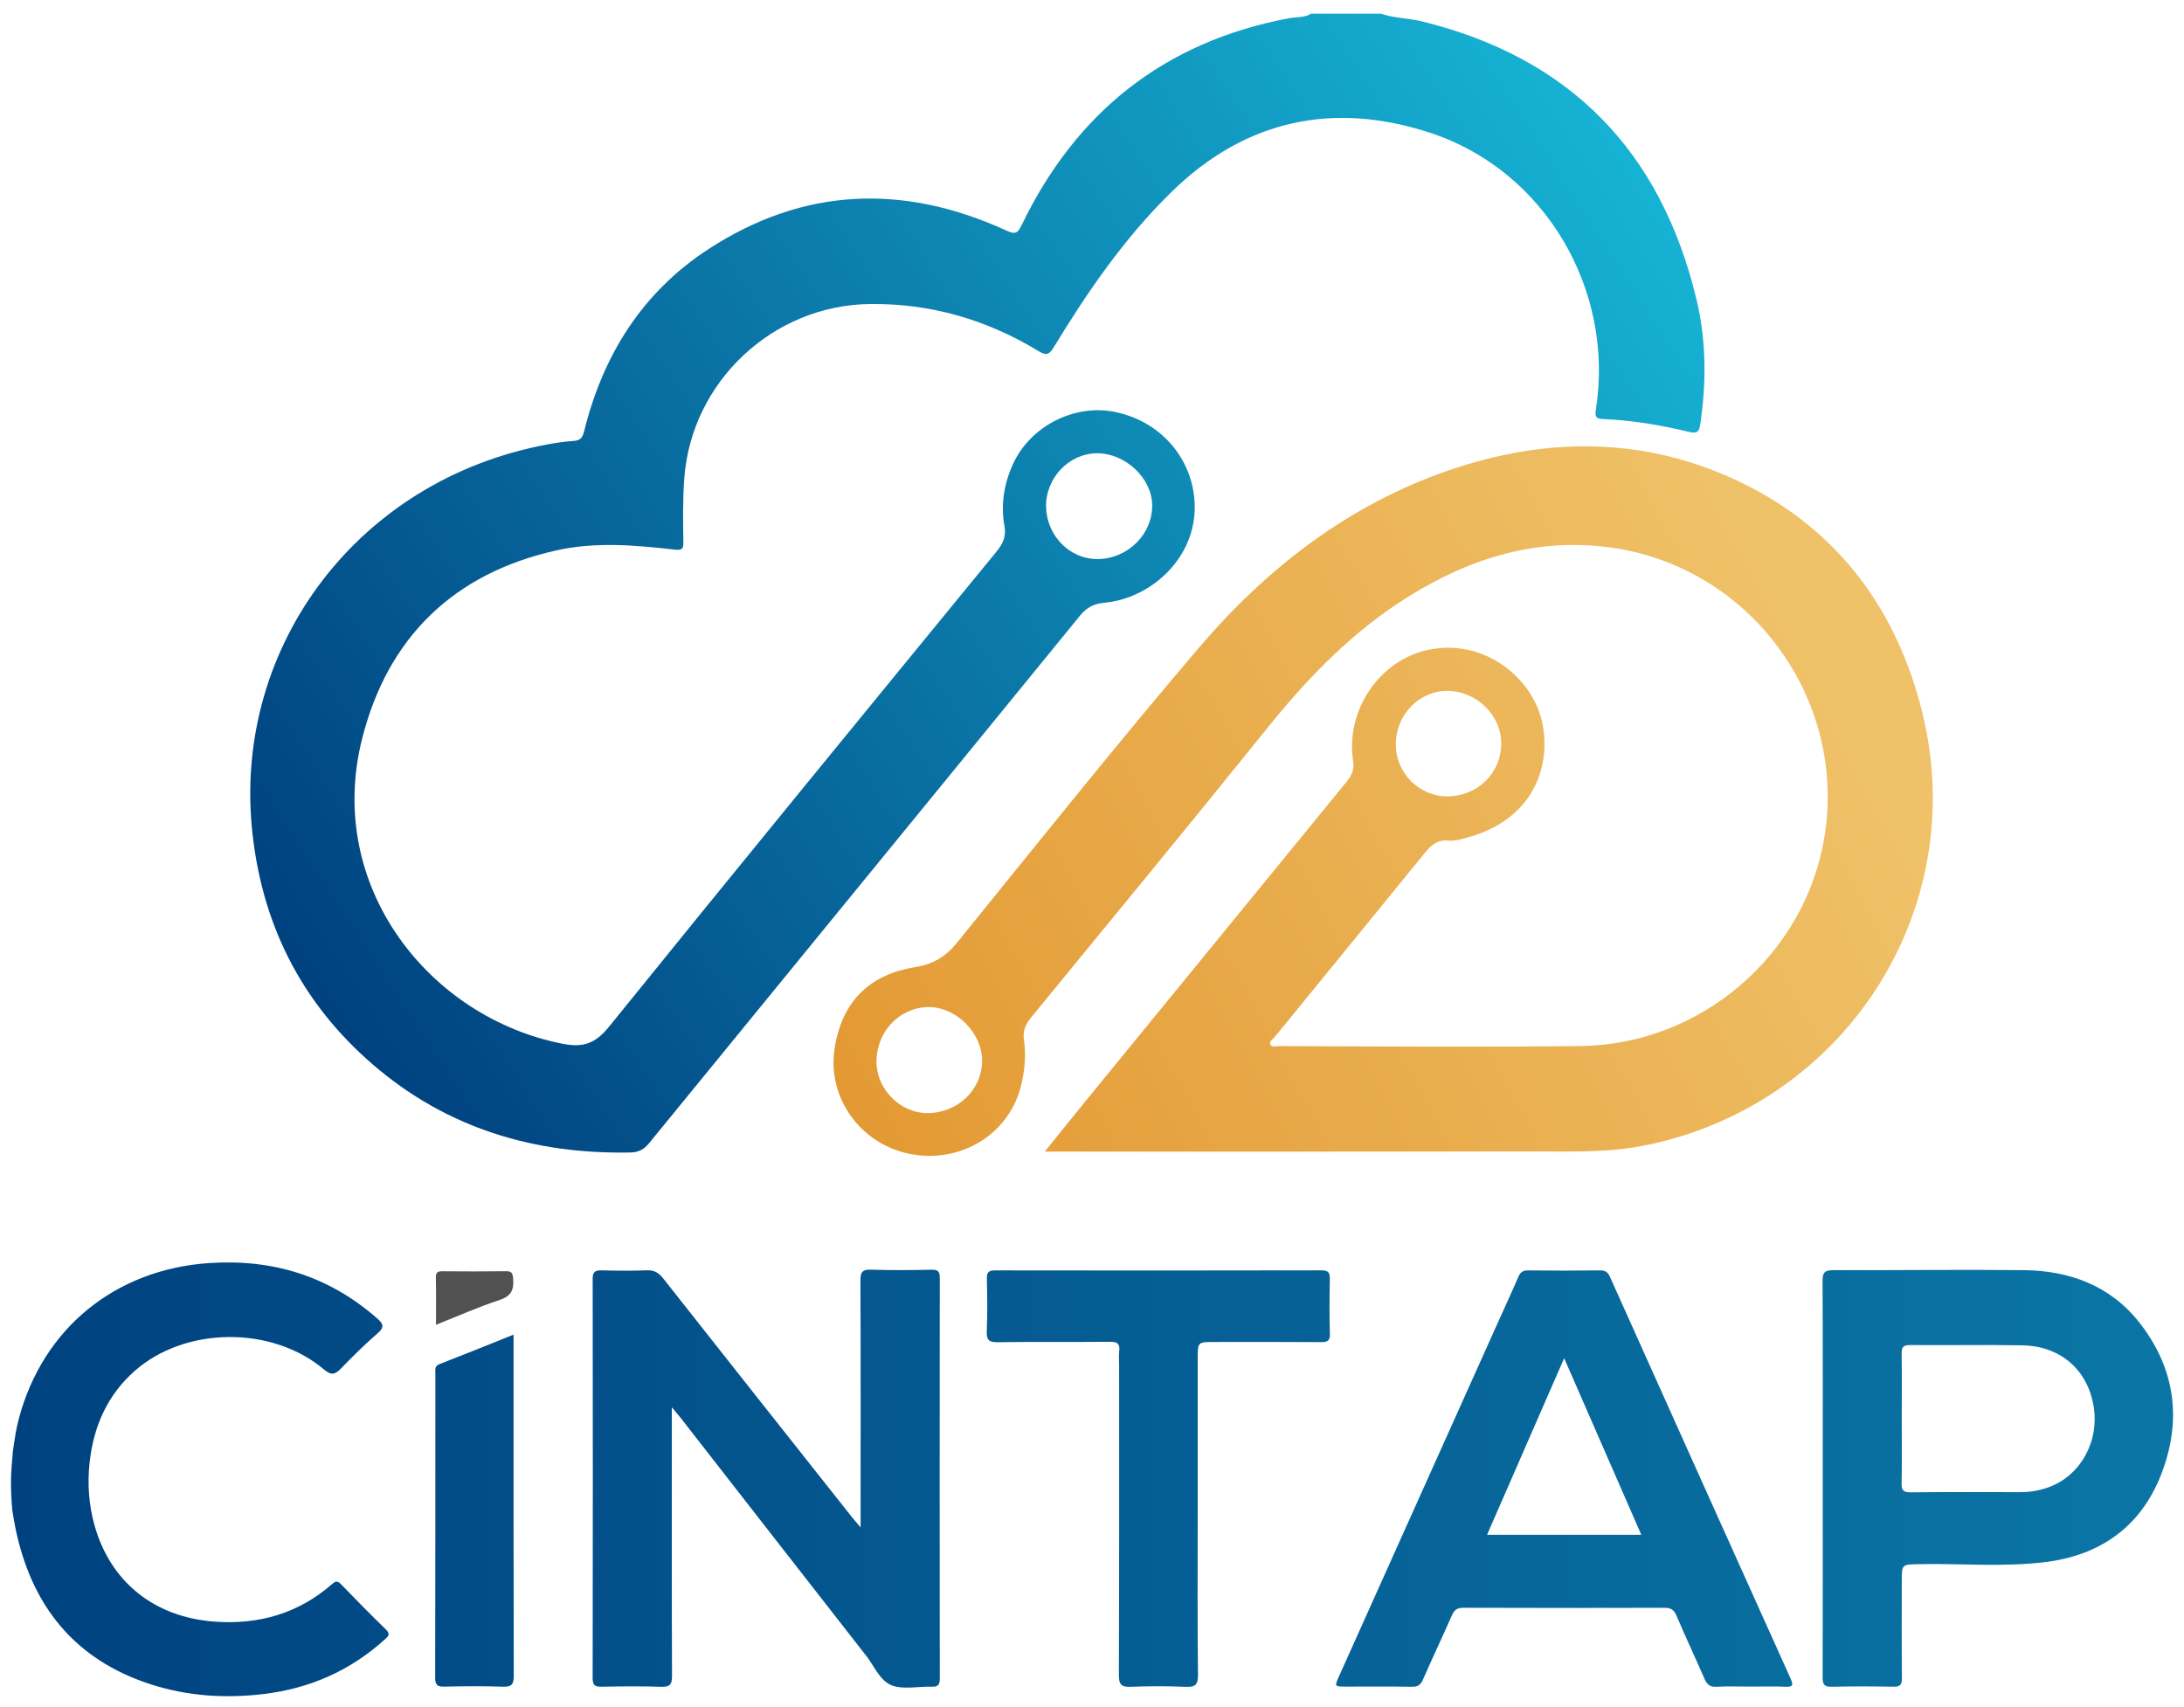
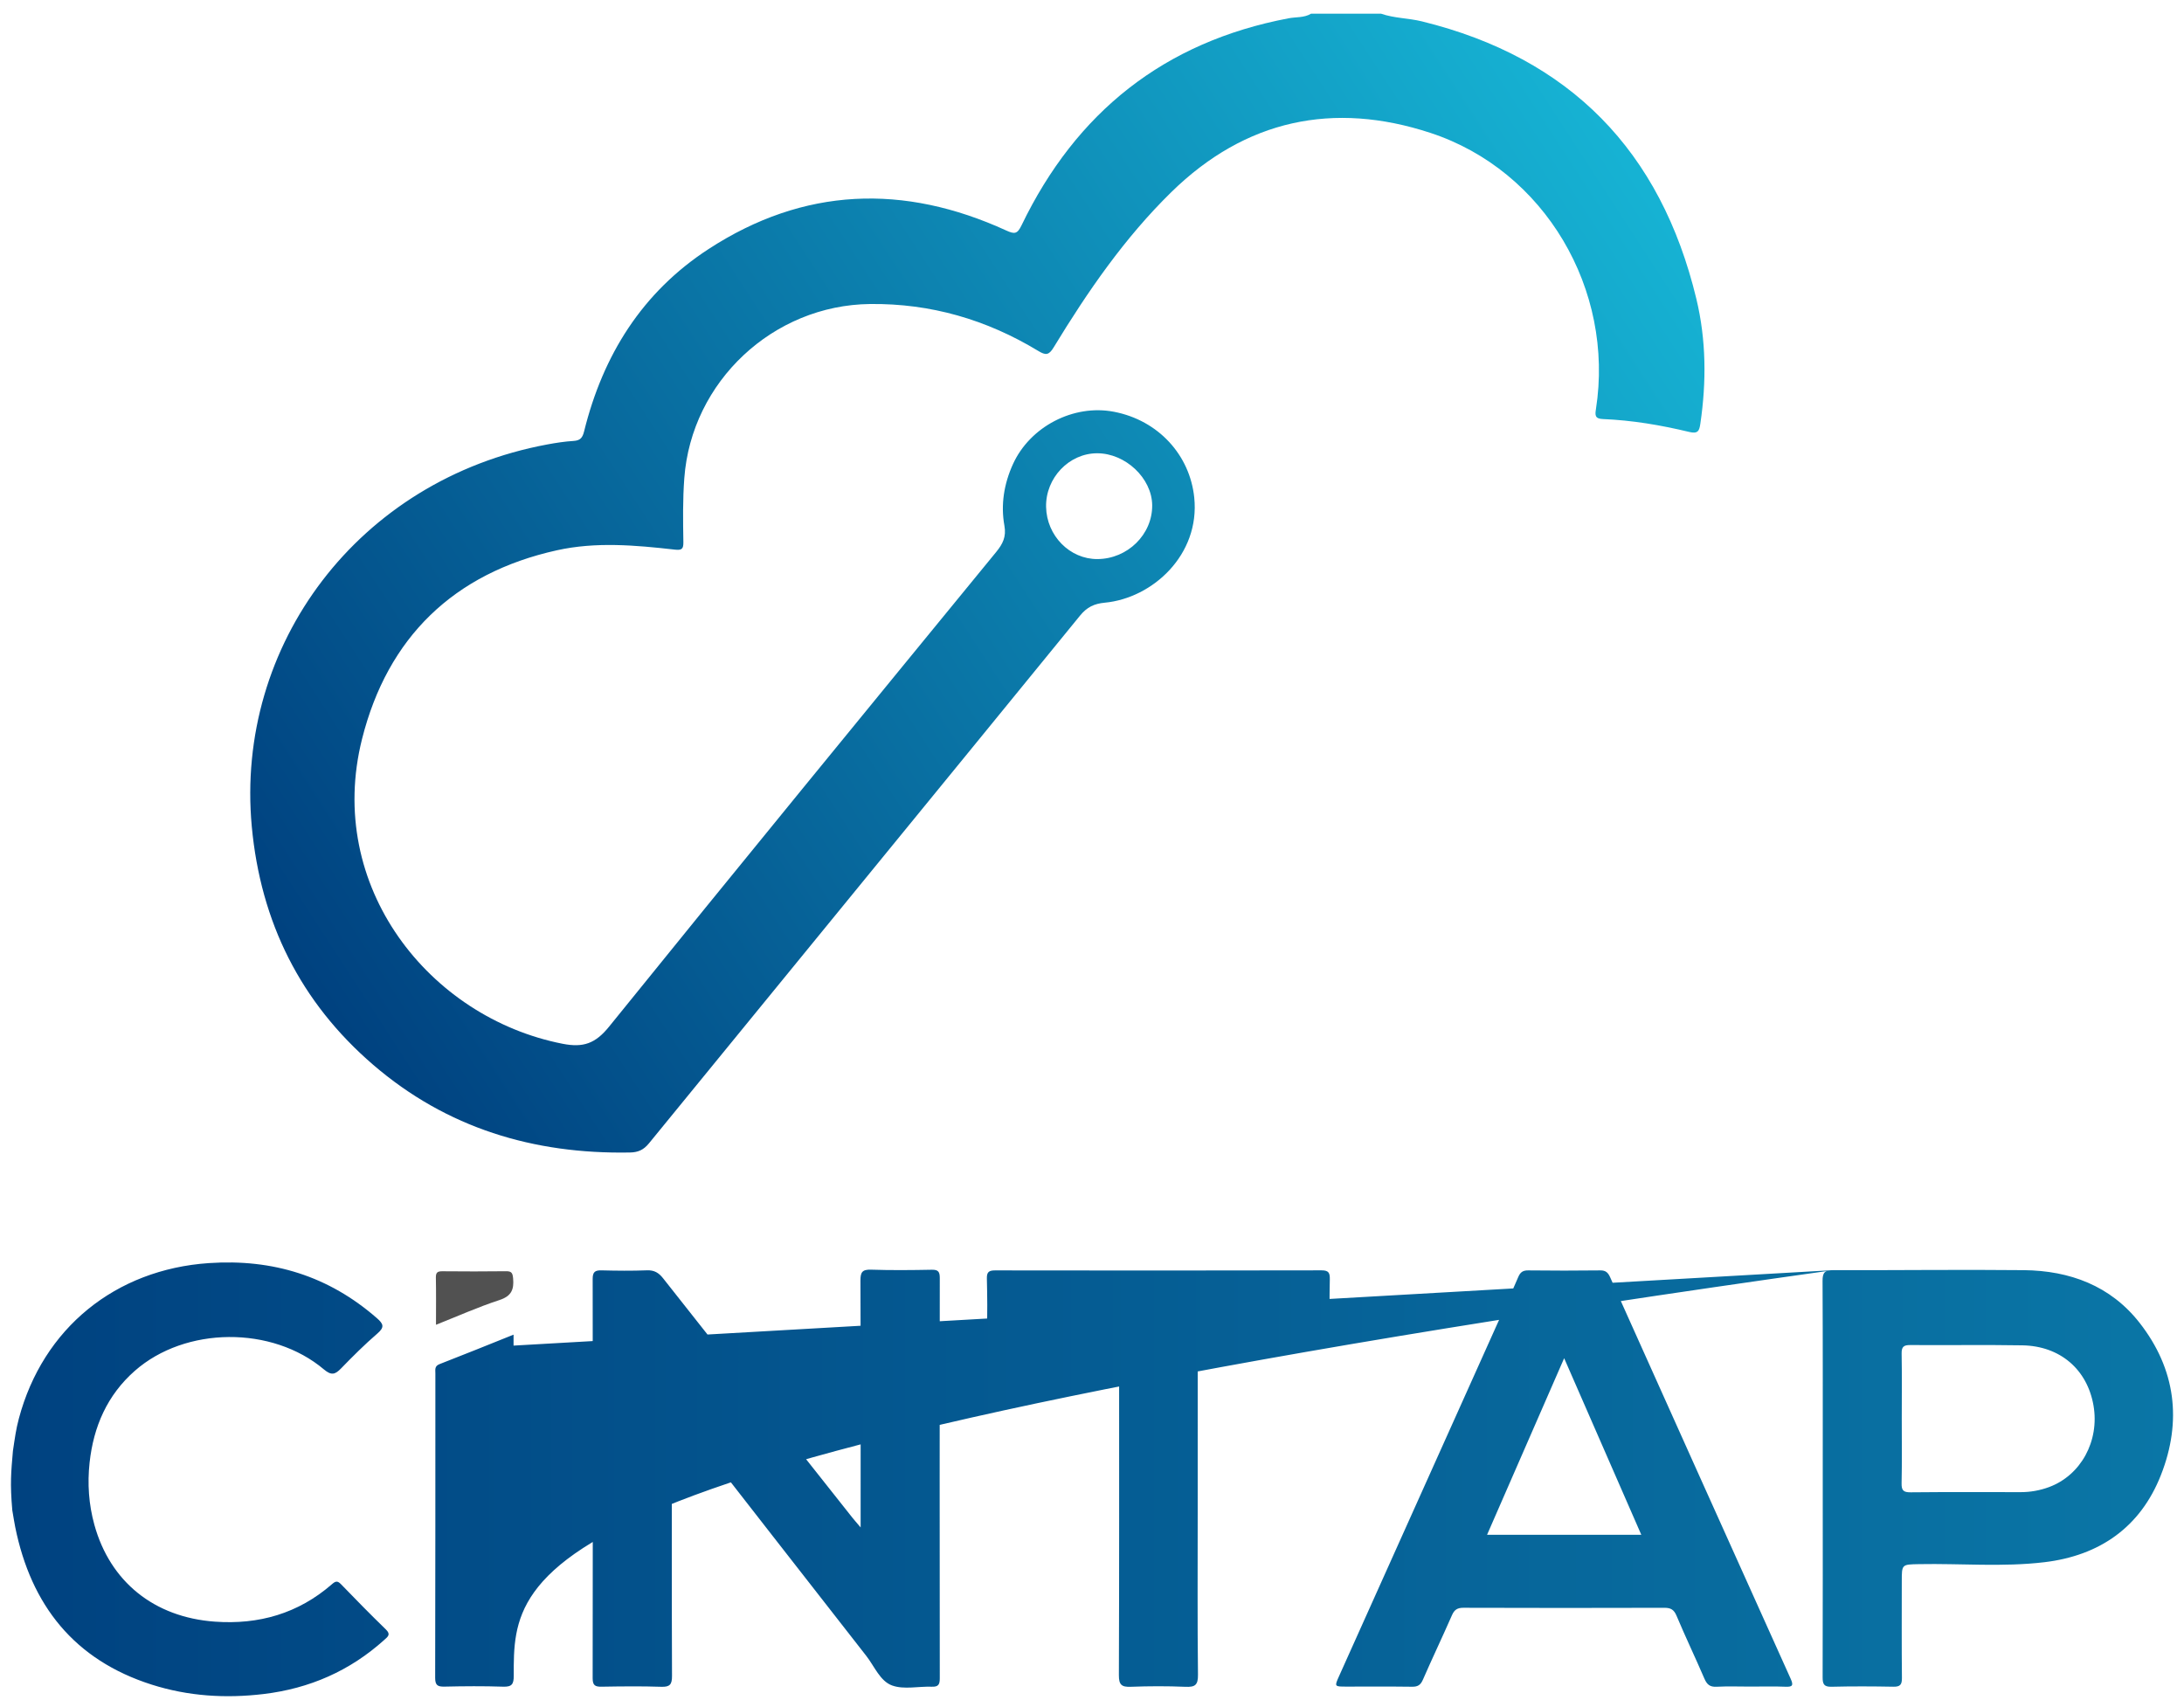
<svg xmlns="http://www.w3.org/2000/svg" width="797" height="623" viewBox="0 0 797 623" fill="none">
  <g filter="url(#filter0_d_48_15)">
    <path d="M504.005 0C508.827 1.677 513.967 1.589 518.891 2.799C573.015 16.086 606.072 50.212 619.043 104.047C622.655 119.051 622.749 134.299 620.511 149.566C620.125 152.203 619.679 153.414 616.406 152.623C606.058 150.128 595.556 148.356 584.897 147.923C582.023 147.808 582.057 146.497 582.395 144.34C589.219 100.734 563.763 57.223 522.022 43.504C486.631 31.874 454.501 38.636 427.483 65.074C410.372 81.822 396.88 101.431 384.497 121.797C382.739 124.691 381.589 124.704 378.871 123.054C360.049 111.647 339.672 105.697 317.544 105.941C282.099 106.326 252.322 134.238 249.718 169.527C249.144 177.289 249.245 185.045 249.38 192.8C249.428 195.342 248.819 195.863 246.249 195.572C231.905 193.95 217.446 192.658 203.223 195.816C165.526 204.166 141.43 227.67 132.124 264.656C118.605 318.397 156.613 366.39 205.353 375.911C212.854 377.378 217.276 375.83 222.261 369.663C269.081 311.716 316.32 254.101 363.519 196.458C365.933 193.503 367.272 190.914 366.535 186.823C365.148 179.162 366.393 171.596 369.612 164.469C375.834 150.682 391.747 142.433 406.477 145.259C422.803 148.39 434.225 161.142 435.815 176.579C437.958 197.432 420.632 213.294 403.163 214.938C399.315 215.303 396.671 216.54 394.134 219.657C341.762 283.906 289.234 348.033 236.821 412.241C234.88 414.614 232.899 415.527 229.876 415.581C194.749 416.23 163.004 406.663 136.175 383.572C109.644 360.731 95.111 331.48 91.878 296.577C85.764 230.428 130.704 170.054 199.645 157.207C202.838 156.612 206.077 156.112 209.316 155.909C211.731 155.753 212.569 154.786 213.151 152.433C220.015 124.636 234.36 101.64 258.578 85.886C293.333 63.268 329.819 62.011 367.191 79.111C370.275 80.524 371.255 80.402 372.797 77.211C392.714 35.904 424.892 10.278 470.231 1.677C472.977 1.156 475.905 1.528 478.441 0C486.963 0 495.484 0 504.005 0ZM420.463 179.351C420.354 169.493 410.69 160.392 400.363 160.412C390.104 160.432 381.542 169.425 381.745 179.967C381.948 190.494 390.381 199.068 400.478 199.021C411.488 198.973 420.578 190.021 420.463 179.351Z" fill="url(#paint0_linear_48_15)" />
-     <path d="M381.285 415.243C386.689 408.549 391.416 402.626 396.211 396.757C427.746 358.162 459.296 319.587 490.831 280.998C492.772 278.625 494.362 276.59 493.787 272.769C490.919 253.79 503.836 235.689 521.339 232.119C542.595 227.785 560.192 243.458 563.019 259.774C566.117 277.631 557.135 294.636 535.981 300.485C533.58 301.148 531.017 301.986 528.623 301.75C524.152 301.303 521.921 303.819 519.472 306.834C501.402 329.1 483.223 351.272 465.112 373.504C464.456 374.308 462.988 375.052 463.644 376.242C464.233 377.31 465.7 376.742 466.769 376.742C503.471 376.898 540.181 377.155 576.883 376.729C620.47 376.222 658.573 343.712 665.735 300.715C674.182 250.01 638.683 201.732 587.616 194.788C561.119 191.184 537.137 198.439 514.684 212.273C494.105 224.951 477.657 241.835 462.623 260.517C434.124 295.928 405.206 330.993 376.395 366.154C374.319 368.689 373.176 370.995 373.67 374.518C374.475 380.225 373.954 386.006 372.493 391.645C367.962 409.117 350.405 419.733 332.017 416.088C313.939 412.504 301.793 395.499 304.559 377.648C307.19 360.663 317.077 350.616 334.086 347.918C340.322 346.931 345.049 344.179 349.141 339.141C378.323 303.156 407.228 266.927 437.262 231.666C462.102 202.496 491.907 179.304 528.629 166.66C564.886 154.178 601.291 154.354 636.025 171.4C671.037 188.574 692.388 217.811 701.572 255.304C719.209 327.302 673.032 398.528 599.992 413.052C586.75 415.682 573.306 415.202 559.922 415.216C502.038 415.29 444.153 415.25 386.269 415.25C384.93 415.243 383.598 415.243 381.285 415.243ZM547.843 266.204C547.843 255.967 538.652 247.082 528.095 247.123C517.775 247.157 509.355 255.947 509.362 266.664C509.369 277.083 517.883 285.65 528.197 285.616C539.261 285.576 547.843 277.097 547.843 266.204ZM319.857 382.253C319.796 392.368 328.345 401.138 338.32 401.199C349.391 401.267 358.365 392.734 358.392 382.111C358.413 371.975 348.999 362.496 338.935 362.523C328.399 362.55 319.918 371.32 319.857 382.253Z" fill="url(#paint1_linear_48_15)" />
-     <path d="M76.222 455.941C99.554 454.358 119.917 460.647 137.541 476.036C139.942 478.132 140.402 479.329 137.724 481.635C133.084 485.638 128.723 489.979 124.462 494.381C122.291 496.619 120.938 497.037 118.213 494.745C99.256 478.754 67.659 479.039 49.217 495.24C39.133 504.097 34.122 515.619 32.695 528.75C31.863 536.384 32.378 543.997 34.44 551.448C40.189 572.24 56.257 585.175 78.352 586.784C94.427 587.954 108.833 583.823 121.107 573.147C122.392 572.031 123.109 571.754 124.421 573.106C129.811 578.691 135.249 584.235 140.821 589.638C142.695 591.457 141.558 592.255 140.273 593.411C127.708 604.757 112.944 611.201 96.186 613.202C82.335 614.859 68.641 613.999 55.352 609.767C27.096 600.76 11.324 580.801 5.549 552.246C5.143 550.245 5.076 549.454 4.487 546.141C3.622 536.215 4.047 532.266 4.717 524.484C5.44 519.669 5.833 516.606 6.881 512.684C15.686 479.654 42.157 458.253 76.222 455.941ZM317.855 458.341C325.241 458.584 332.639 458.51 340.024 458.368C342.378 458.321 342.952 459.099 342.952 461.357C342.891 510.06 342.898 558.764 342.952 607.468C342.952 609.666 342.479 610.619 340.071 610.531C335.195 610.349 329.866 611.647 325.545 610.078C321.169 608.496 319.1 603.08 316.124 599.274C293.529 570.388 271.009 541.441 248.461 512.515C247.629 511.467 246.756 510.467 245.167 508.56V519.074C245.167 548.244 245.119 577.42 245.234 606.589C245.248 609.666 244.497 610.666 241.325 610.558C234.069 610.314 226.798 610.403 219.535 610.525C217.202 610.565 216.276 610.065 216.275 607.448C216.357 558.866 216.35 510.29 216.282 461.708C216.276 459.153 217.155 458.53 219.542 458.591C225.047 458.74 230.572 458.788 236.07 458.578C238.755 458.477 240.386 459.451 242.009 461.52C264.942 490.622 287.956 519.663 310.95 548.71C311.708 549.664 312.52 550.576 314.068 552.402V547.601C314.068 519.182 314.115 490.756 314 462.337C313.987 459.308 314.63 458.233 317.855 458.341ZM482.256 458.585C484.887 458.578 485.326 459.525 485.285 461.837C485.157 468.47 485.11 475.11 485.306 481.743C485.38 484.313 484.48 484.8 482.134 484.78C469.108 484.678 456.083 484.732 443.051 484.732C437.079 484.732 437.079 484.732 437.079 490.892C437.072 509.79 437.072 528.689 437.072 547.594C437.072 567.121 436.951 586.656 437.174 606.184C437.214 609.977 436.065 610.713 432.589 610.565C425.961 610.281 419.306 610.308 412.679 610.558C409.358 610.686 408.296 609.902 408.31 606.332C408.452 568.521 408.397 530.717 408.397 492.906C408.397 491.277 408.242 489.634 408.432 488.031C408.736 485.422 407.816 484.637 405.145 484.664C391.49 484.8 377.836 484.603 364.188 484.813C360.854 484.867 359.955 484.008 360.104 480.708C360.388 474.339 360.279 467.943 360.137 461.56C360.083 459.234 360.854 458.598 363.133 458.605C402.838 458.666 442.544 458.673 482.256 458.585ZM583.978 458.605C585.946 458.584 586.804 459.376 587.568 461.073C609.507 509.973 631.481 558.853 653.501 607.712C654.596 610.139 654.028 610.633 651.553 610.538C647.306 610.363 643.045 610.484 638.784 610.484C634.652 610.484 630.506 610.329 626.388 610.545C623.96 610.674 622.891 609.686 621.979 607.576C618.671 599.889 615.053 592.336 611.807 584.621C610.867 582.383 609.683 581.727 607.363 581.734C582.936 581.808 558.501 581.808 534.073 581.727C531.855 581.72 530.746 582.41 529.867 584.425C526.405 592.316 522.691 600.105 519.242 608.002C518.404 609.922 517.369 610.565 515.313 610.538C507.3 610.43 499.279 610.497 491.258 610.49C486.957 610.49 486.949 610.477 488.66 606.67C507.907 563.822 527.148 520.974 546.396 478.126C548.952 472.426 551.597 466.766 554.052 461.026C554.796 459.288 555.716 458.584 557.67 458.605C566.441 458.713 575.206 458.706 583.978 458.605ZM669.042 458.51C692.212 458.598 715.382 458.267 738.552 458.517C755.324 458.699 770.182 464.177 780.8 477.747C793.994 494.624 796.334 513.597 788.57 533.314C781.077 552.348 766.205 562.686 746.085 565.093C730.882 566.912 715.557 565.512 700.293 565.803C694.011 565.925 694.011 565.824 694.011 572.044C694.011 583.809 693.943 595.582 694.064 607.347C694.091 609.821 693.381 610.579 690.913 610.531C683.399 610.39 675.879 610.356 668.372 610.545C665.586 610.613 665.119 609.544 665.126 607.07C665.2 582.91 665.167 558.751 665.167 534.592C665.167 510.555 665.22 486.524 665.099 462.487C665.085 459.39 665.884 458.503 669.042 458.51ZM187.411 486.05C187.411 526.214 187.377 566.372 187.479 606.535C187.485 609.592 186.802 610.626 183.61 610.518C176.482 610.274 169.341 610.335 162.206 610.497C159.684 610.551 158.797 609.99 158.804 607.259C158.898 570.226 158.865 533.193 158.879 496.159C158.879 494.861 158.52 493.535 160.394 492.812C169.219 489.397 177.984 485.827 187.411 482.054V486.05ZM542.669 555.093H598.957C589.611 533.706 580.399 512.617 570.803 490.649C561.213 512.61 552.002 533.713 542.669 555.093ZM738.051 485.955C724.41 485.719 710.762 485.956 697.121 485.848C694.694 485.828 693.909 486.49 693.956 488.971C694.098 496.855 694.004 504.739 694.004 512.623C694.004 520.507 694.112 528.392 693.943 536.269C693.883 538.885 694.606 539.616 697.243 539.589C710.634 539.454 724.031 539.521 737.422 539.528C740.965 539.528 744.401 538.913 747.708 537.696C759.374 533.395 766.199 520.886 763.98 507.958C761.722 494.787 751.834 486.199 738.051 485.955Z" fill="url(#paint2_linear_48_15)" />
+     <path d="M76.222 455.941C99.554 454.358 119.917 460.647 137.541 476.036C139.942 478.132 140.402 479.329 137.724 481.635C133.084 485.638 128.723 489.979 124.462 494.381C122.291 496.619 120.938 497.037 118.213 494.745C99.256 478.754 67.659 479.039 49.217 495.24C39.133 504.097 34.122 515.619 32.695 528.75C31.863 536.384 32.378 543.997 34.44 551.448C40.189 572.24 56.257 585.175 78.352 586.784C94.427 587.954 108.833 583.823 121.107 573.147C122.392 572.031 123.109 571.754 124.421 573.106C129.811 578.691 135.249 584.235 140.821 589.638C142.695 591.457 141.558 592.255 140.273 593.411C127.708 604.757 112.944 611.201 96.186 613.202C82.335 614.859 68.641 613.999 55.352 609.767C27.096 600.76 11.324 580.801 5.549 552.246C5.143 550.245 5.076 549.454 4.487 546.141C3.622 536.215 4.047 532.266 4.717 524.484C5.44 519.669 5.833 516.606 6.881 512.684C15.686 479.654 42.157 458.253 76.222 455.941ZM317.855 458.341C325.241 458.584 332.639 458.51 340.024 458.368C342.378 458.321 342.952 459.099 342.952 461.357C342.891 510.06 342.898 558.764 342.952 607.468C342.952 609.666 342.479 610.619 340.071 610.531C335.195 610.349 329.866 611.647 325.545 610.078C321.169 608.496 319.1 603.08 316.124 599.274C293.529 570.388 271.009 541.441 248.461 512.515C247.629 511.467 246.756 510.467 245.167 508.56V519.074C245.167 548.244 245.119 577.42 245.234 606.589C245.248 609.666 244.497 610.666 241.325 610.558C234.069 610.314 226.798 610.403 219.535 610.525C217.202 610.565 216.276 610.065 216.275 607.448C216.357 558.866 216.35 510.29 216.282 461.708C216.276 459.153 217.155 458.53 219.542 458.591C225.047 458.74 230.572 458.788 236.07 458.578C238.755 458.477 240.386 459.451 242.009 461.52C264.942 490.622 287.956 519.663 310.95 548.71C311.708 549.664 312.52 550.576 314.068 552.402V547.601C314.068 519.182 314.115 490.756 314 462.337C313.987 459.308 314.63 458.233 317.855 458.341ZM482.256 458.585C484.887 458.578 485.326 459.525 485.285 461.837C485.157 468.47 485.11 475.11 485.306 481.743C485.38 484.313 484.48 484.8 482.134 484.78C469.108 484.678 456.083 484.732 443.051 484.732C437.079 484.732 437.079 484.732 437.079 490.892C437.072 509.79 437.072 528.689 437.072 547.594C437.072 567.121 436.951 586.656 437.174 606.184C437.214 609.977 436.065 610.713 432.589 610.565C425.961 610.281 419.306 610.308 412.679 610.558C409.358 610.686 408.296 609.902 408.31 606.332C408.452 568.521 408.397 530.717 408.397 492.906C408.397 491.277 408.242 489.634 408.432 488.031C408.736 485.422 407.816 484.637 405.145 484.664C391.49 484.8 377.836 484.603 364.188 484.813C360.854 484.867 359.955 484.008 360.104 480.708C360.388 474.339 360.279 467.943 360.137 461.56C360.083 459.234 360.854 458.598 363.133 458.605C402.838 458.666 442.544 458.673 482.256 458.585ZM583.978 458.605C585.946 458.584 586.804 459.376 587.568 461.073C609.507 509.973 631.481 558.853 653.501 607.712C654.596 610.139 654.028 610.633 651.553 610.538C647.306 610.363 643.045 610.484 638.784 610.484C634.652 610.484 630.506 610.329 626.388 610.545C623.96 610.674 622.891 609.686 621.979 607.576C618.671 599.889 615.053 592.336 611.807 584.621C610.867 582.383 609.683 581.727 607.363 581.734C582.936 581.808 558.501 581.808 534.073 581.727C531.855 581.72 530.746 582.41 529.867 584.425C526.405 592.316 522.691 600.105 519.242 608.002C518.404 609.922 517.369 610.565 515.313 610.538C507.3 610.43 499.279 610.497 491.258 610.49C486.957 610.49 486.949 610.477 488.66 606.67C507.907 563.822 527.148 520.974 546.396 478.126C548.952 472.426 551.597 466.766 554.052 461.026C554.796 459.288 555.716 458.584 557.67 458.605C566.441 458.713 575.206 458.706 583.978 458.605ZM669.042 458.51C692.212 458.598 715.382 458.267 738.552 458.517C755.324 458.699 770.182 464.177 780.8 477.747C793.994 494.624 796.334 513.597 788.57 533.314C781.077 552.348 766.205 562.686 746.085 565.093C730.882 566.912 715.557 565.512 700.293 565.803C694.011 565.925 694.011 565.824 694.011 572.044C694.011 583.809 693.943 595.582 694.064 607.347C694.091 609.821 693.381 610.579 690.913 610.531C683.399 610.39 675.879 610.356 668.372 610.545C665.586 610.613 665.119 609.544 665.126 607.07C665.2 582.91 665.167 558.751 665.167 534.592C665.167 510.555 665.22 486.524 665.099 462.487C665.085 459.39 665.884 458.503 669.042 458.51ZC187.411 526.214 187.377 566.372 187.479 606.535C187.485 609.592 186.802 610.626 183.61 610.518C176.482 610.274 169.341 610.335 162.206 610.497C159.684 610.551 158.797 609.99 158.804 607.259C158.898 570.226 158.865 533.193 158.879 496.159C158.879 494.861 158.52 493.535 160.394 492.812C169.219 489.397 177.984 485.827 187.411 482.054V486.05ZM542.669 555.093H598.957C589.611 533.706 580.399 512.617 570.803 490.649C561.213 512.61 552.002 533.713 542.669 555.093ZM738.051 485.955C724.41 485.719 710.762 485.956 697.121 485.848C694.694 485.828 693.909 486.49 693.956 488.971C694.098 496.855 694.004 504.739 694.004 512.623C694.004 520.507 694.112 528.392 693.943 536.269C693.883 538.885 694.606 539.616 697.243 539.589C710.634 539.454 724.031 539.521 737.422 539.528C740.965 539.528 744.401 538.913 747.708 537.696C759.374 533.395 766.199 520.886 763.98 507.958C761.722 494.787 751.834 486.199 738.051 485.955Z" fill="url(#paint2_linear_48_15)" />
    <path d="M159.102 478.45C159.102 472.46 159.176 466.834 159.061 461.208C159.021 459.308 159.731 458.909 161.455 458.923C169.212 458.99 176.97 459.011 184.72 458.909C186.756 458.882 187.073 459.66 187.249 461.513C187.621 465.59 186.634 468.004 182.231 469.437C174.454 471.98 166.947 475.347 159.102 478.45Z" fill="#515151" />
  </g>
  <defs>
    <filter id="filter0_d_48_15" x="0.001" y="0" width="797.001" height="622.992" filterUnits="userSpaceOnUse" color-interpolation-filters="sRGB">
      <feFlood flood-opacity="0" result="BackgroundImageFix" />
      <feColorMatrix in="SourceAlpha" type="matrix" values="0 0 0 0 0 0 0 0 0 0 0 0 0 0 0 0 0 0 127 0" result="hardAlpha" />
      <feOffset dy="5" />
      <feGaussianBlur stdDeviation="2" />
      <feComposite in2="hardAlpha" operator="out" />
      <feColorMatrix type="matrix" values="0 0 0 0 0 0 0 0 0 0 0 0 0 0 0 0 0 0 0.68 0" />
      <feBlend mode="normal" in2="BackgroundImageFix" result="effect1_dropShadow_48_15" />
      <feBlend mode="normal" in="SourceGraphic" in2="effect1_dropShadow_48_15" result="shape" />
    </filter>
    <linearGradient id="paint0_linear_48_15" x1="588.359" y1="45.303" x2="114.333" y2="353.38" gradientUnits="userSpaceOnUse">
      <stop stop-color="#16B2D3" />
      <stop offset="1" stop-color="#004280" />
    </linearGradient>
    <linearGradient id="paint1_linear_48_15" x1="648.55" y1="214.342" x2="304.346" y2="396.963" gradientUnits="userSpaceOnUse">
      <stop stop-color="#EFC168" />
      <stop offset="1" stop-color="#E39933" />
    </linearGradient>
    <linearGradient id="paint2_linear_48_15" x1="4.001" y1="534.848" x2="793.003" y2="534.848" gradientUnits="userSpaceOnUse">
      <stop stop-color="#004280" />
      <stop offset="1" stop-color="#0A76A6" />
    </linearGradient>
  </defs>
</svg>